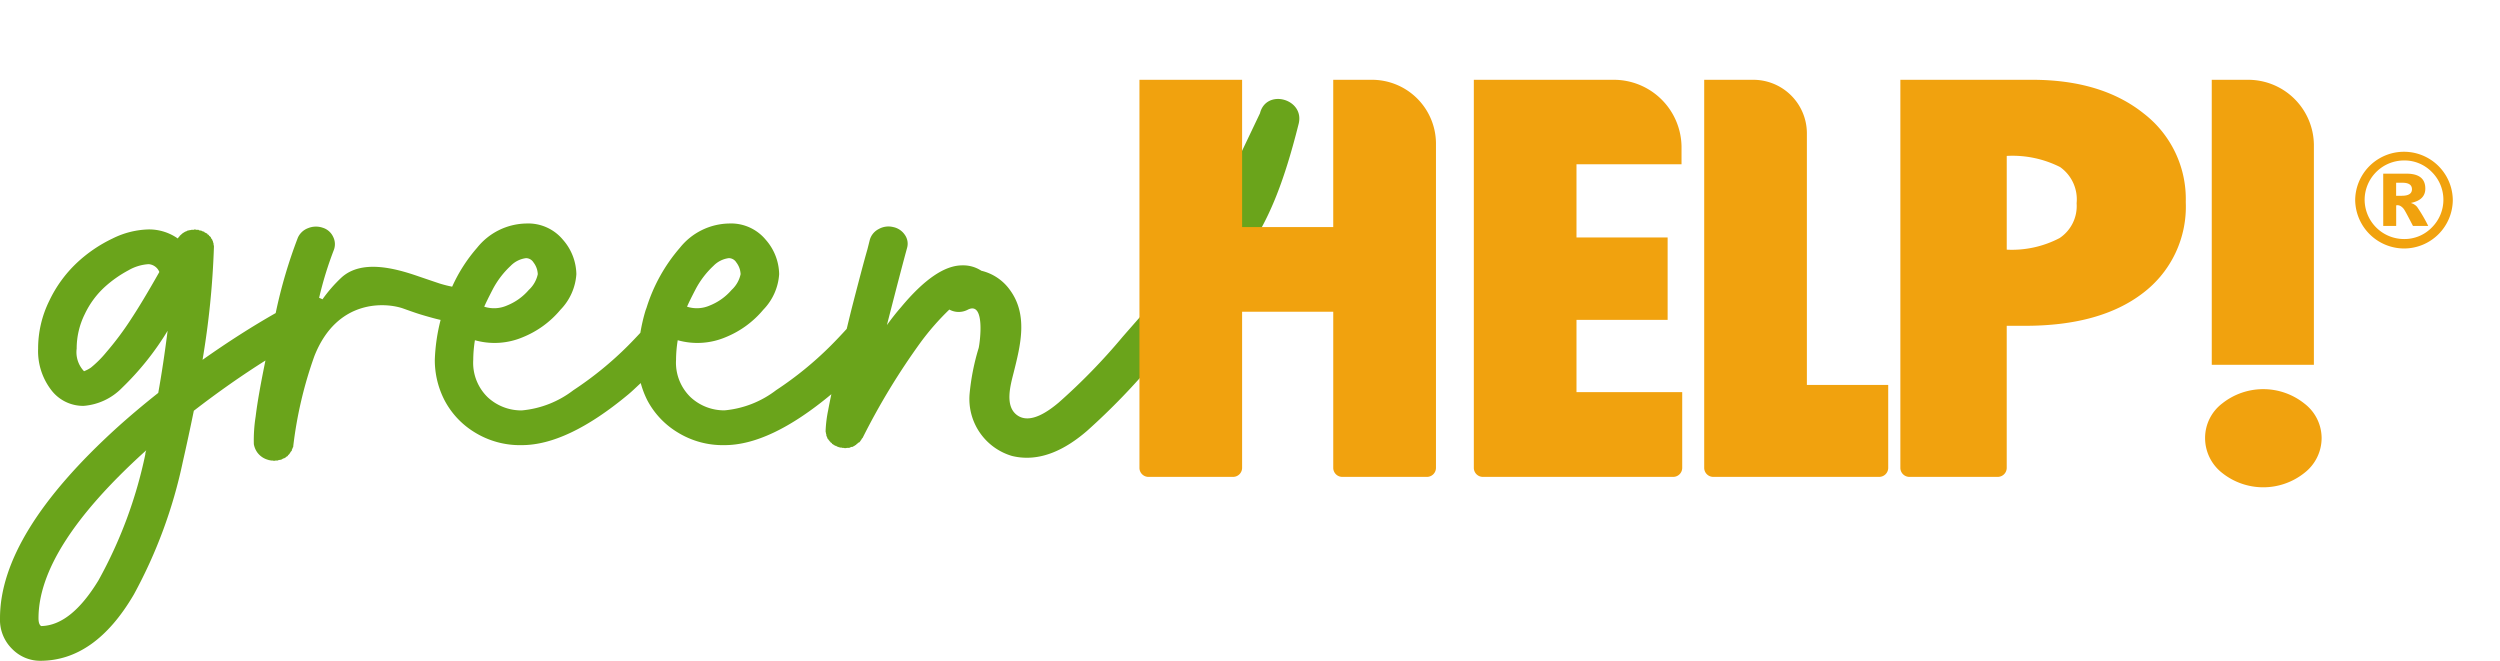
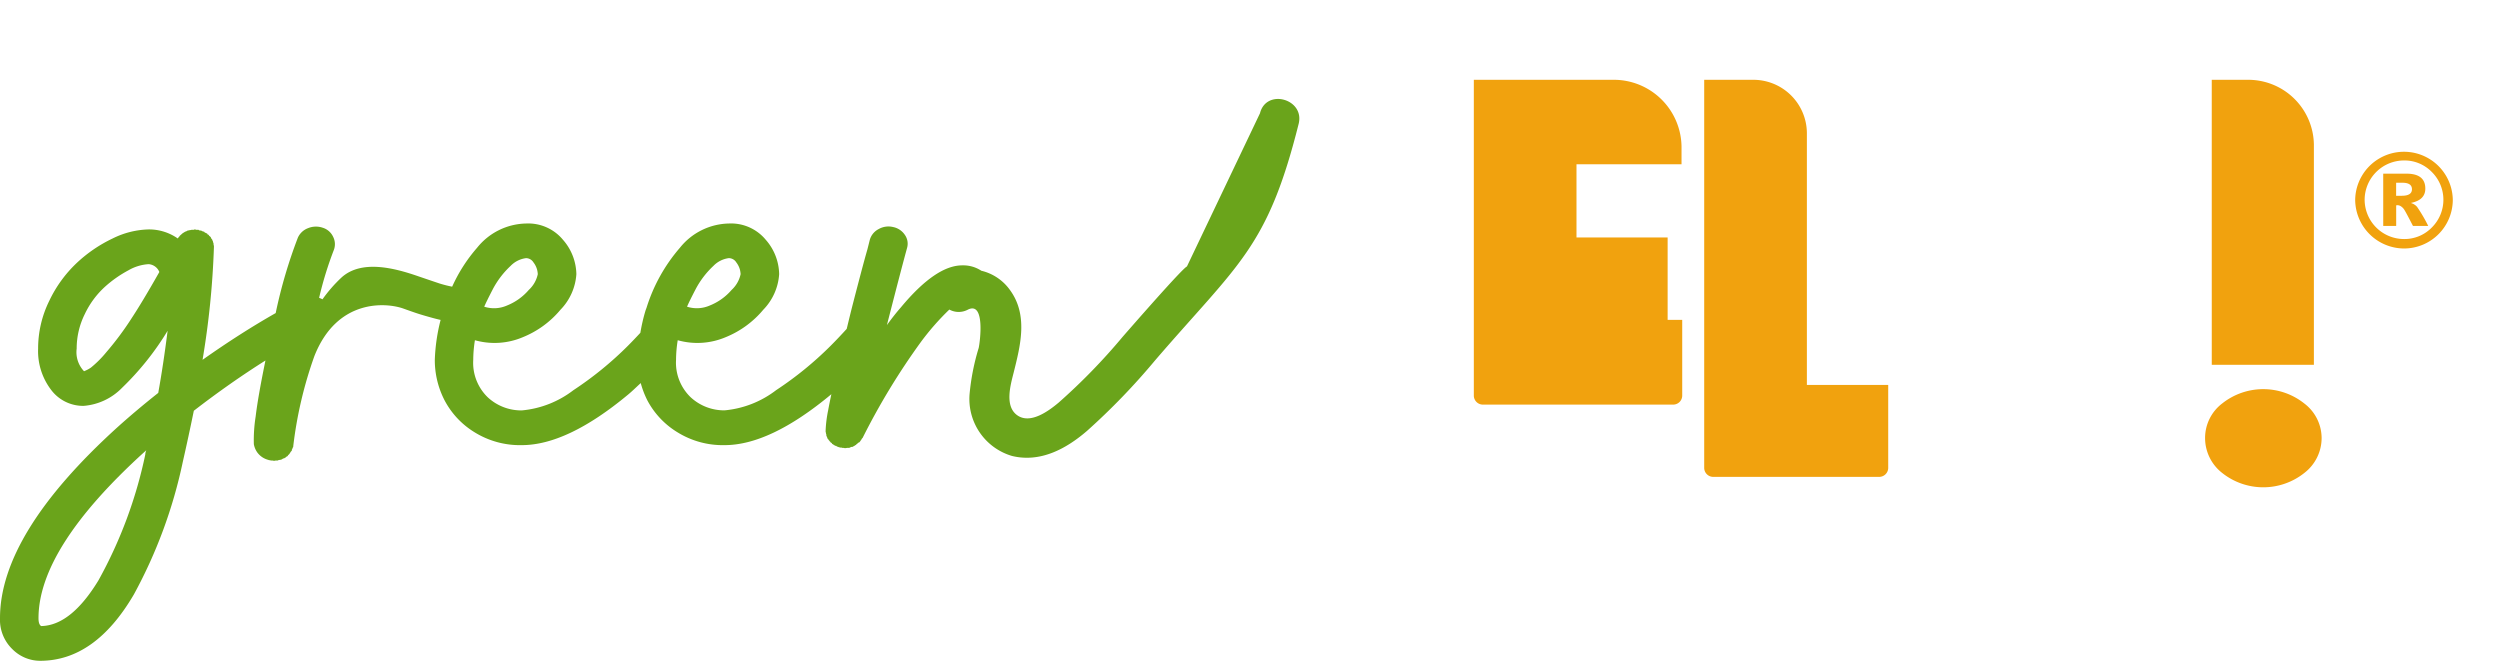
<svg xmlns="http://www.w3.org/2000/svg" width="208.084" height="55" viewBox="0 0 208.084 55">
  <defs>
    <clipPath id="clip-path">
      <rect id="Rectangle_359" data-name="Rectangle 359" width="208.084" height="55" fill="none" />
    </clipPath>
  </defs>
  <g id="Groupe_20354" data-name="Groupe 20354" transform="translate(0 0)">
    <g id="Groupe_19862" data-name="Groupe 19862" transform="translate(0 0)" clip-path="url(#clip-path)">
      <path id="Tracé_6609" data-name="Tracé 6609" d="M98.664,22.6s1.518-2.132-5.222,5.584a50.3,50.3,0,0,1-5.315,5.466c-.821.69-2.376,1.855-3.473,1.053-1.053-.768-.54-2.52-.287-3.528.578-2.3,1.223-4.831-.326-6.916a4.081,4.081,0,0,0-2.361-1.574,2.747,2.747,0,0,0-1.589-.448q-2.2,0-5.1,3.489-.53.6-1.17,1.481,1.169-4.567,1.672-6.4a1.272,1.272,0,0,0-.167-1.091,1.537,1.537,0,0,0-.977-.666,1.65,1.65,0,0,0-1.211.164,1.453,1.453,0,0,0-.739.891l-.195.778q-.224.778-.543,1.983T70.95,25.59c-.161.63-.318,1.285-.475,1.933-.42.46-.855.926-1.33,1.4a28.888,28.888,0,0,1-4.543,3.7,8.276,8.276,0,0,1-4.291,1.682,4.1,4.1,0,0,1-2.828-1.093A3.991,3.991,0,0,1,56.27,30.1a10.4,10.4,0,0,1,.14-1.632,6.02,6.02,0,0,0,3.985-.251,7.974,7.974,0,0,0,3.134-2.285,4.683,4.683,0,0,0,1.323-2.961,4.44,4.44,0,0,0-1.114-2.862,3.752,3.752,0,0,0-3.066-1.356,5.354,5.354,0,0,0-4.081,2.02,13.971,13.971,0,0,0-2.774,4.984l-.083.224A14.893,14.893,0,0,0,53.3,27.85c-.33.355-.67.712-1.033,1.078a28.815,28.815,0,0,1-4.542,3.7,8.275,8.275,0,0,1-4.292,1.682A4.1,4.1,0,0,1,40.6,33.221,3.991,3.991,0,0,1,39.39,30.1a10.549,10.549,0,0,1,.139-1.632,6.019,6.019,0,0,0,3.985-.251,7.978,7.978,0,0,0,3.135-2.285,4.683,4.683,0,0,0,1.324-2.961,4.447,4.447,0,0,0-1.114-2.862,3.755,3.755,0,0,0-3.066-1.356,5.357,5.357,0,0,0-4.083,2.02,13.091,13.091,0,0,0-2.075,3.238,9.835,9.835,0,0,1-1.041-.263q-.6-.2-1.853-.628c-1.895-.652-4.632-1.378-6.3.113a11.894,11.894,0,0,0-1.6,1.83,1.658,1.658,0,0,0-.28-.121,29.877,29.877,0,0,1,1.214-3.956,1.347,1.347,0,0,0-.043-1.117,1.407,1.407,0,0,0-.878-.766,1.73,1.73,0,0,0-1.211.037,1.5,1.5,0,0,0-.85.791,40.655,40.655,0,0,0-1.846,6.277C21.025,27.3,19,28.587,16.859,30.1a70.28,70.28,0,0,0,.947-9.389v-.125l-.028-.025v-.151l-.028-.024v-.051l-.028-.051v-.075l-.028-.025-.028-.051c0-.033,0-.049-.013-.049s-.015-.009-.015-.025L17.583,20a.079.079,0,0,0-.028-.051v-.024a.079.079,0,0,0-.028-.051l-.056-.049-.028-.025-.028-.025c-.019,0-.028-.017-.028-.051L17.36,19.7l-.028-.024H17.3c-.019,0-.028-.017-.028-.051l-.028-.025-.028-.025h-.028l-.056-.049h-.055c-.019,0-.028-.008-.028-.025l-.028-.025L17,19.451c0-.016-.019-.025-.056-.025h-.028l-.028-.024h-.027a.086.086,0,0,1-.056-.025l-.028-.025h-.056l-.056-.025H16.58l-.028-.025-.028-.024h-.195a.239.239,0,0,0-.084-.027h-.056a.079.079,0,0,0-.055.027h-.2a.236.236,0,0,1-.083.024H15.8a.089.089,0,0,0-.056.025h-.056a.3.3,0,0,0-.139.051.3.3,0,0,1-.112.049h-.028l-.027.025c0,.017-.019.025-.056.025L15.3,19.5l-.028.025-.056.025q0,.024-.028.024l-.028.025-.083.076-.028.024-.084.076-.028.051-.055.049-.028.051q-.028,0-.028.024c0,.017-.005.025-.013.025s-.015.009-.015.025a4.164,4.164,0,0,0-2.424-.754,7.084,7.084,0,0,0-3,.754,11.674,11.674,0,0,0-2.982,2.033,10.563,10.563,0,0,0-2.3,3.175,8.95,8.95,0,0,0-.919,3.954,5.316,5.316,0,0,0,1.073,3.426,3.332,3.332,0,0,0,2.716,1.344,5,5,0,0,0,3.2-1.506,23.463,23.463,0,0,0,3.789-4.744q-.362,2.86-.78,5.171-1.837,1.455-3.4,2.862Q0,44.581,0,51.609a3.391,3.391,0,0,0,1.017,2.56,3.262,3.262,0,0,0,2.327.981q4.571,0,7.8-5.523a40.413,40.413,0,0,0,4.068-11.02q.474-2.085.921-4.268c2.057-1.589,4.04-2.971,5.961-4.183-.4,1.949-.678,3.514-.813,4.648a12.55,12.55,0,0,0-.153,2.308,1.663,1.663,0,0,0,.322.742,1.641,1.641,0,0,0,.891.576l.056.025h.084c.017,0,.027,0,.027.013s.009.012.028.012h.112a.442.442,0,0,1,.084.012.419.419,0,0,0,.083.012.443.443,0,0,0,.084-.012.432.432,0,0,1,.083-.012h.14l.028-.025h.028a.212.212,0,0,1,.083-.025h.056a.082.082,0,0,0,.056-.025h.056l.028-.025.055-.024c0-.017.009-.025.028-.025s.028-.005.028-.012.009-.013.028-.013a.124.124,0,0,0,.084-.025l.028-.024h.027l.084-.076.028-.025.056-.025c.036-.016.056-.033.056-.049v-.025l.083-.075.028-.025L24.1,37.9c.019,0,.028-.009.028-.025l.028-.051a.073.073,0,0,0,.028-.049c0-.016.008-.025.028-.025l.027-.025V37.7l.028-.025.028-.027v-.073c0-.017,0-.027.013-.027s.015-.008.015-.024a.064.064,0,0,1,.028-.049v-.051l.028-.025.028-.051V37.3A34,34,0,0,1,26.163,29.8c1.9-4.832,6-4.469,7.409-3.968q.7.252,1.073.376c.251.085.627.2,1.129.339.368.105.652.176.9.231a15.344,15.344,0,0,0-.483,3.322,7.293,7.293,0,0,0,.809,3.365,6.859,6.859,0,0,0,2.494,2.66A7.157,7.157,0,0,0,43.43,37.2q3.79,0,8.862-4.219c.362-.3.692-.631,1.039-.947a7.489,7.489,0,0,0,.543,1.425,6.872,6.872,0,0,0,2.495,2.66A7.154,7.154,0,0,0,60.311,37.2q3.788,0,8.862-4.219l.025-.023c-.1.474-.192.925-.268,1.341a10.52,10.52,0,0,0-.209,1.644v.176c0,.017.005.025.015.025s.013.008.013.025v.075a.187.187,0,0,1,.028.075V36.4l.028.051c0,.033.005.049.015.049s.013.008.013.025a.071.071,0,0,0,.028.051v.049l.028.027c0,.015.019.041.055.073a.073.073,0,0,1,.028.051l.056.051a.068.068,0,0,0,.028.049l.028.025.028.027a.064.064,0,0,1,.028.049c0,.016.009.024.027.024h.028l.028.027a.064.064,0,0,1,.028.049c0,.017.011.024.028.024a.084.084,0,0,0,.056.027l.056.049a.081.081,0,0,0,.055.027c.019,0,.028.007.028.024l.028.025h.084l.028.024.028.027h.027a.178.178,0,0,0,.112.049c.019,0,.028,0,.028.013s.009.011.028.011a.123.123,0,0,1,.056.013.137.137,0,0,0,.055.013h.112l.028.025H70.2a.969.969,0,0,0,.14.024.677.677,0,0,0,.1-.012.524.524,0,0,1,.1-.012h.056a.441.441,0,0,0,.167-.025l.028-.027a.151.151,0,0,1,.1-.024.14.14,0,0,0,.1-.025l.028-.024a.143.143,0,0,0,.069-.027.39.39,0,0,0,.069-.049l.028-.024H71.2c.019,0,.041-.017.069-.051s.052-.052.071-.052l.028-.024c0-.017.017-.037.055-.063a.175.175,0,0,1,.084-.037l.028-.025a.588.588,0,0,0,.111-.151l.028-.025.084-.151h.028a57.061,57.061,0,0,1,4.862-8.008,21.384,21.384,0,0,1,2.369-2.7,1.623,1.623,0,0,0,1.542.007c1.461-.732,1.011,2.706.9,3.191a18.944,18.944,0,0,0-.759,3.857,4.943,4.943,0,0,0,3.53,5.129c2.36.578,4.516-.592,6.252-2.091a55.809,55.809,0,0,0,5.672-5.878c6.938-8.061,9.343-9.33,11.937-19.67.523-2.081-2.694-2.97-3.217-.886M57.887,24.246a7.321,7.321,0,0,1,1.5-1.971,2.166,2.166,0,0,1,1.281-.64.736.736,0,0,1,.614.352,1.749,1.749,0,0,1,.307.615,2.242,2.242,0,0,1,.056.364,2.486,2.486,0,0,1-.752,1.317,4.689,4.689,0,0,1-1.812,1.294,2.67,2.67,0,0,1-1.895.1q.166-.4.7-1.43m-16.881,0a7.321,7.321,0,0,1,1.5-1.971,2.169,2.169,0,0,1,1.282-.64.738.738,0,0,1,.614.352,1.743,1.743,0,0,1,.306.615,2.1,2.1,0,0,1,.056.364,2.486,2.486,0,0,1-.752,1.317A4.68,4.68,0,0,1,42.2,25.578a2.67,2.67,0,0,1-1.895.1q.168-.4.7-1.43M10.895,26.732a25.142,25.142,0,0,1-2.048,2.736,8.933,8.933,0,0,1-1.282,1.281,2.792,2.792,0,0,1-.571.3,2.3,2.3,0,0,1-.612-1.883,6.435,6.435,0,0,1,.682-2.887,7.263,7.263,0,0,1,1.658-2.247,9.806,9.806,0,0,1,1.964-1.381,3.815,3.815,0,0,1,1.686-.514,1.044,1.044,0,0,1,.891.652q-1.421,2.51-2.368,3.941M12.121,37.79a.821.821,0,0,0-.028.189,37.3,37.3,0,0,1-3.9,10.48q-2.285,3.752-4.764,3.8c-.148-.084-.224-.3-.224-.654q0-5.848,8.835-13.857l.139-.125a.715.715,0,0,0-.056.163" transform="translate(0 -0.15)" fill="#6aa41b" />
      <g id="Groupe_19866" data-name="Groupe 19866" transform="translate(94.84 6.641)">
        <path id="Tracé_6608" data-name="Tracé 6608" d="M153.938,17.535a4.084,4.084,0,0,1-4.063-4.052,4.063,4.063,0,0,1,8.125,0,4.062,4.062,0,0,1-4.063,4.052m0-7.327a3.284,3.284,0,0,0-3.275,3.275,3.284,3.284,0,0,0,3.275,3.265,3.171,3.171,0,0,0,2.317-.961,3.25,3.25,0,0,0,0-4.619,3.171,3.171,0,0,0-2.317-.961m-1.728,1.1h1.936q1.569,0,1.568,1.245,0,.941-1.175,1.185v.021a1.01,1.01,0,0,1,.491.316,12.611,12.611,0,0,1,.925,1.582h-1.27q-.558-1.085-.7-1.313a.967.967,0,0,0-.3-.319.524.524,0,0,0-.263-.091.634.634,0,0,0-.133.011v1.712H152.21Zm1.074,1.84h.468q.851,0,.85-.543t-.8-.542h-.516Z" transform="translate(-48.685 -3.493)" fill="#f1a20e" />
-         <path id="Tracé_6610" data-name="Tracé 6610" d="M74.03,4.979h8.545V17.235H90.16V4.979h3.151a5.328,5.328,0,0,1,5.4,5.257v27.05a.754.754,0,0,1-.764.744H90.925a.754.754,0,0,1-.764-.744v-13H82.575v13a.754.754,0,0,1-.764.744H74.793a.753.753,0,0,1-.763-.744Z" transform="translate(-74.03 -4.978)" fill="#f1a20e" />
-         <path id="Tracé_6611" data-name="Tracé 6611" d="M94.891,4.979h11.578a5.638,5.638,0,0,1,5.71,5.565V12.01h-8.743V18.1h7.586v6.858h-7.586v6.016h8.8v6.312a.753.753,0,0,1-.763.744H95.654a.753.753,0,0,1-.763-.744Z" transform="translate(-67.059 -4.978)" fill="#f1a20e" />
+         <path id="Tracé_6611" data-name="Tracé 6611" d="M94.891,4.979h11.578a5.638,5.638,0,0,1,5.71,5.565V12.01h-8.743V18.1h7.586v6.858h-7.586h8.8v6.312a.753.753,0,0,1-.763.744H95.654a.753.753,0,0,1-.763-.744Z" transform="translate(-67.059 -4.978)" fill="#f1a20e" />
        <path id="Tracé_6612" data-name="Tracé 6612" d="M109.263,4.979h4.027a4.462,4.462,0,0,1,4.519,4.4v21h6.77v6.906a.754.754,0,0,1-.764.744H110.026a.753.753,0,0,1-.763-.744Z" transform="translate(-62.256 -4.978)" fill="#f1a20e" />
-         <path id="Tracé_6613" data-name="Tracé 6613" d="M121.5,4.978h10.956q5.786,0,9.293,2.8a8.978,8.978,0,0,1,3.506,7.378,9.017,9.017,0,0,1-3.55,7.563q-3.552,2.738-9.832,2.736h-1.52V37.286a.754.754,0,0,1-.763.744h-7.326a.755.755,0,0,1-.764-.744Zm8.854,6.339v7.8a8.546,8.546,0,0,0,4.4-.965,3.2,3.2,0,0,0,1.416-2.9,3.291,3.291,0,0,0-1.373-3.009,8.794,8.794,0,0,0-4.44-.929" transform="translate(-58.166 -4.978)" fill="#f1a20e" />
        <path id="Tracé_6614" data-name="Tracé 6614" d="M140.511,34.787a3.614,3.614,0,0,1,1.43-2.872,5.491,5.491,0,0,1,6.838.013,3.625,3.625,0,0,1,1.432,2.859,3.672,3.672,0,0,1-1.432,2.91,5.491,5.491,0,0,1-6.851,0,3.685,3.685,0,0,1-1.417-2.91m.555-29.808h2.962a5.471,5.471,0,0,1,5.539,5.4V28.7h-8.5Z" transform="translate(-51.814 -4.978)" fill="#f1a20e" />
      </g>
    </g>
  </g>
</svg>